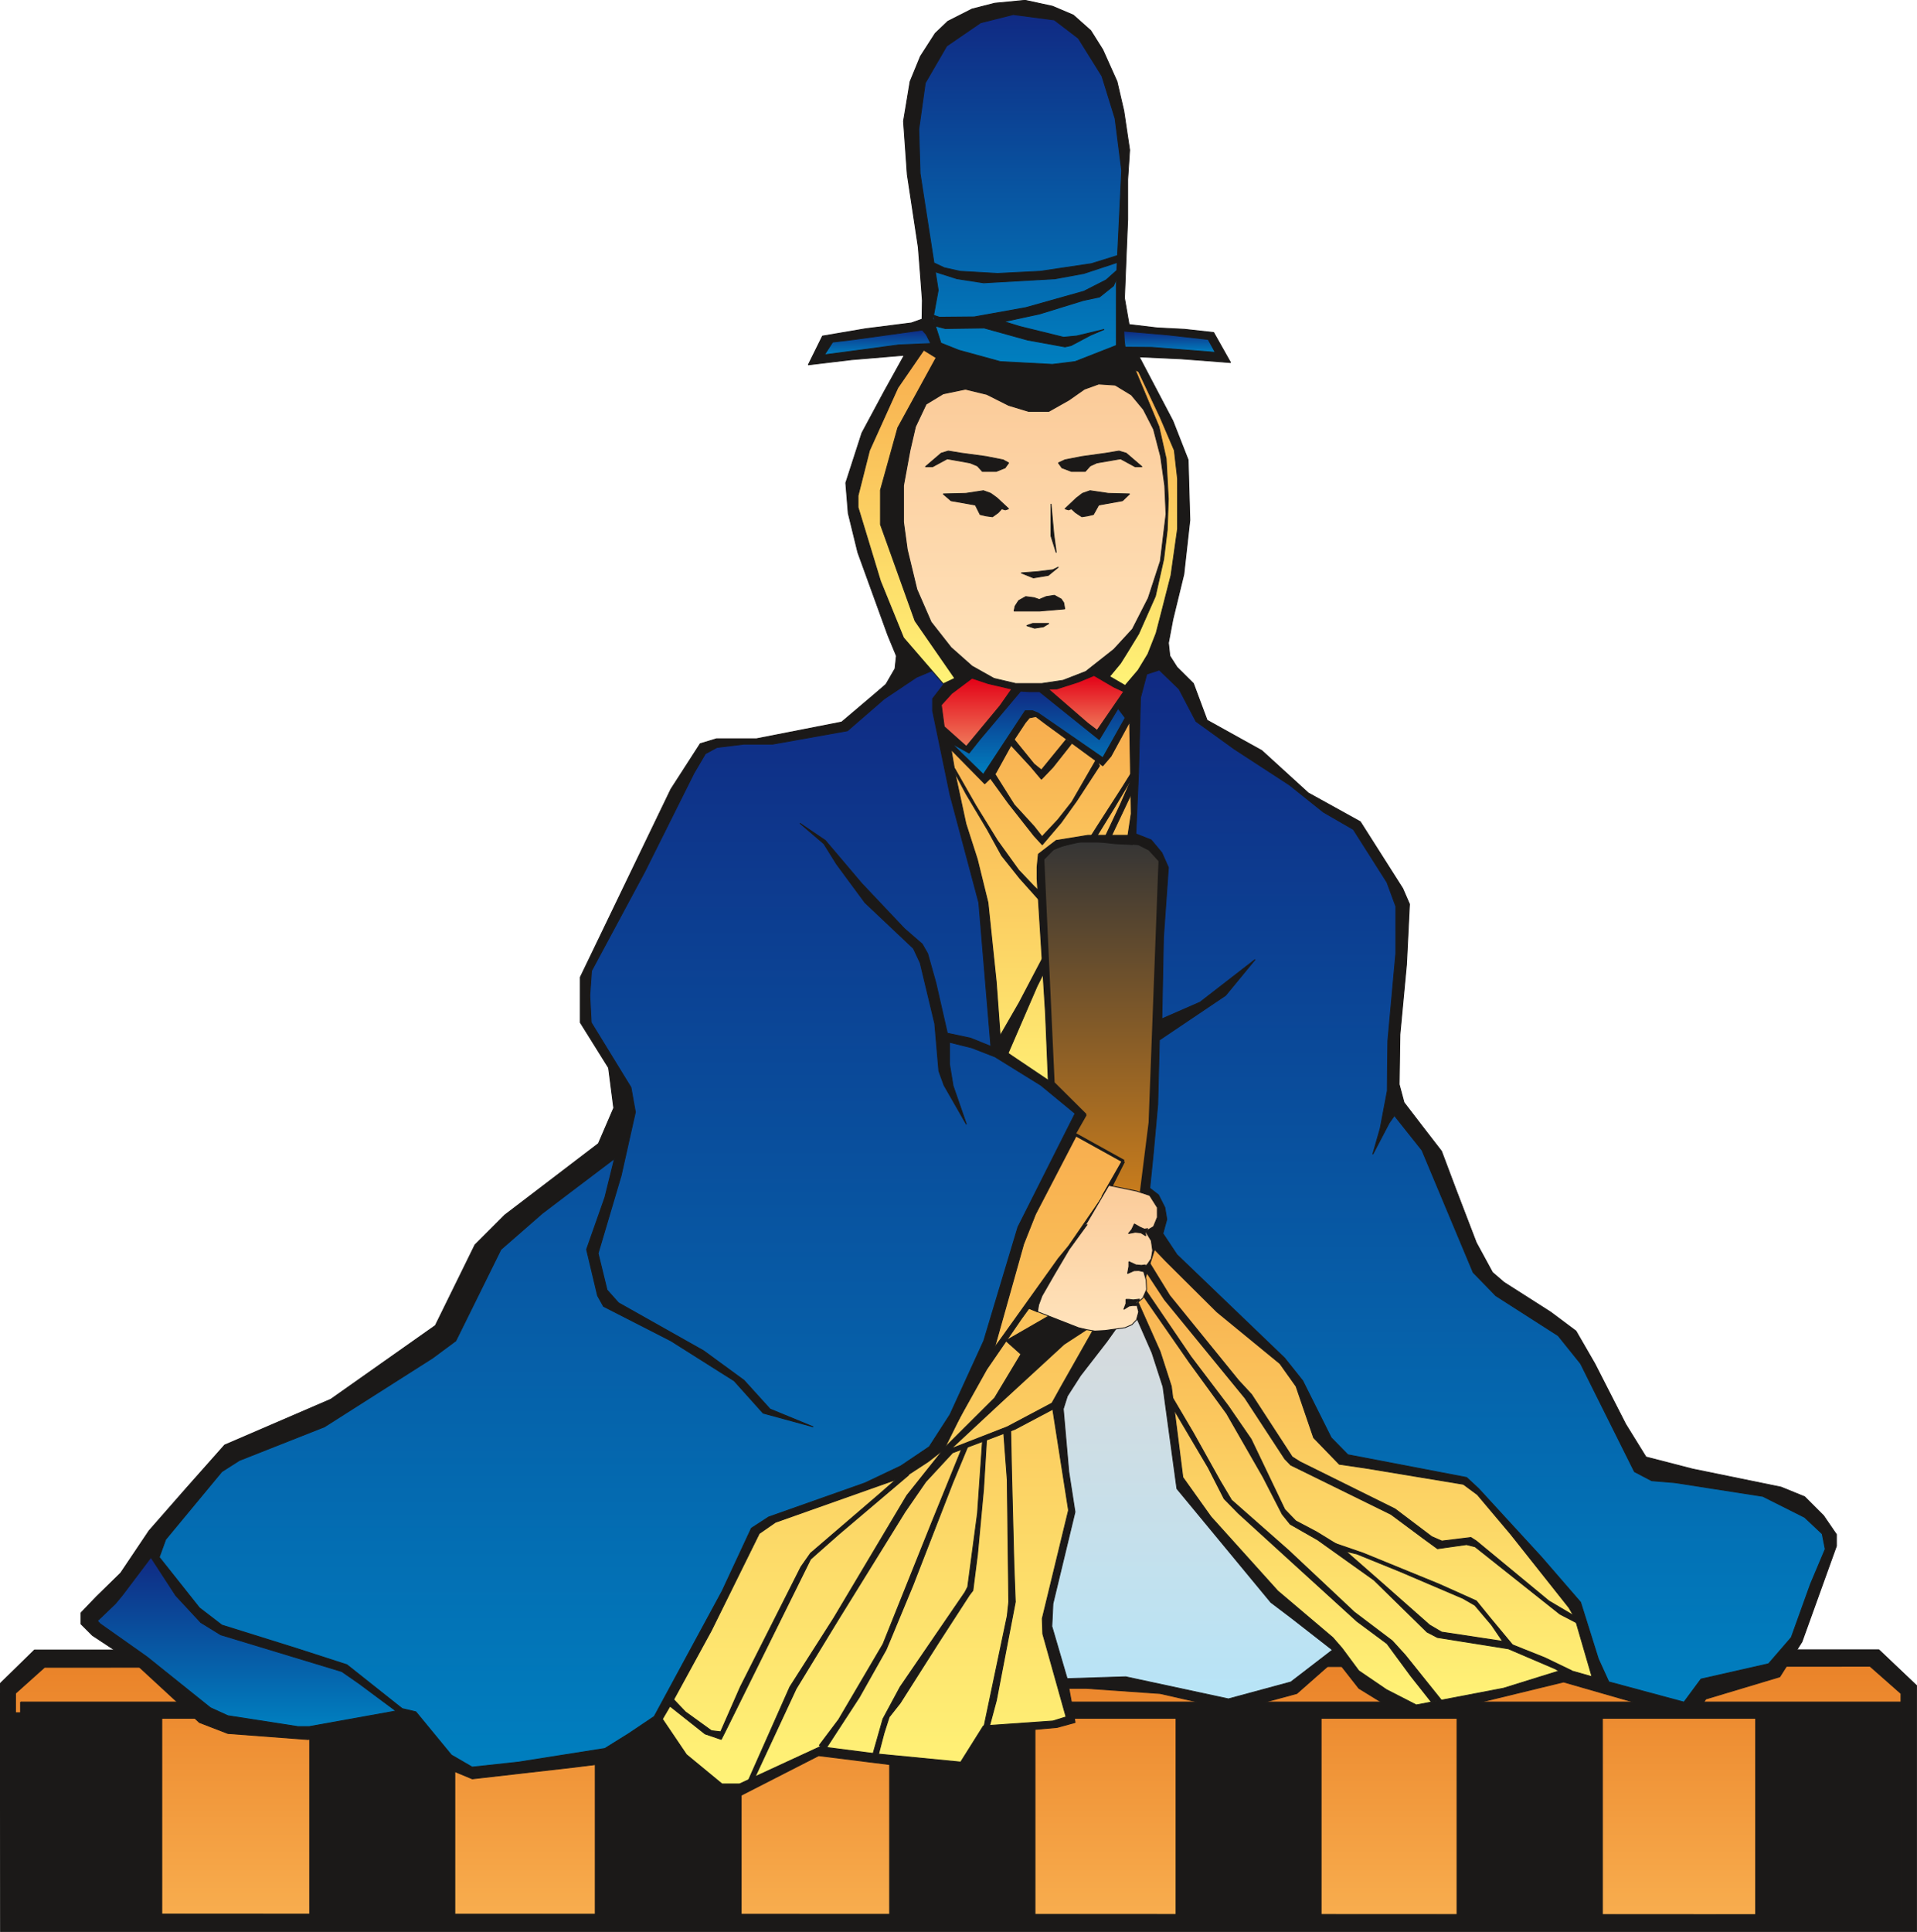
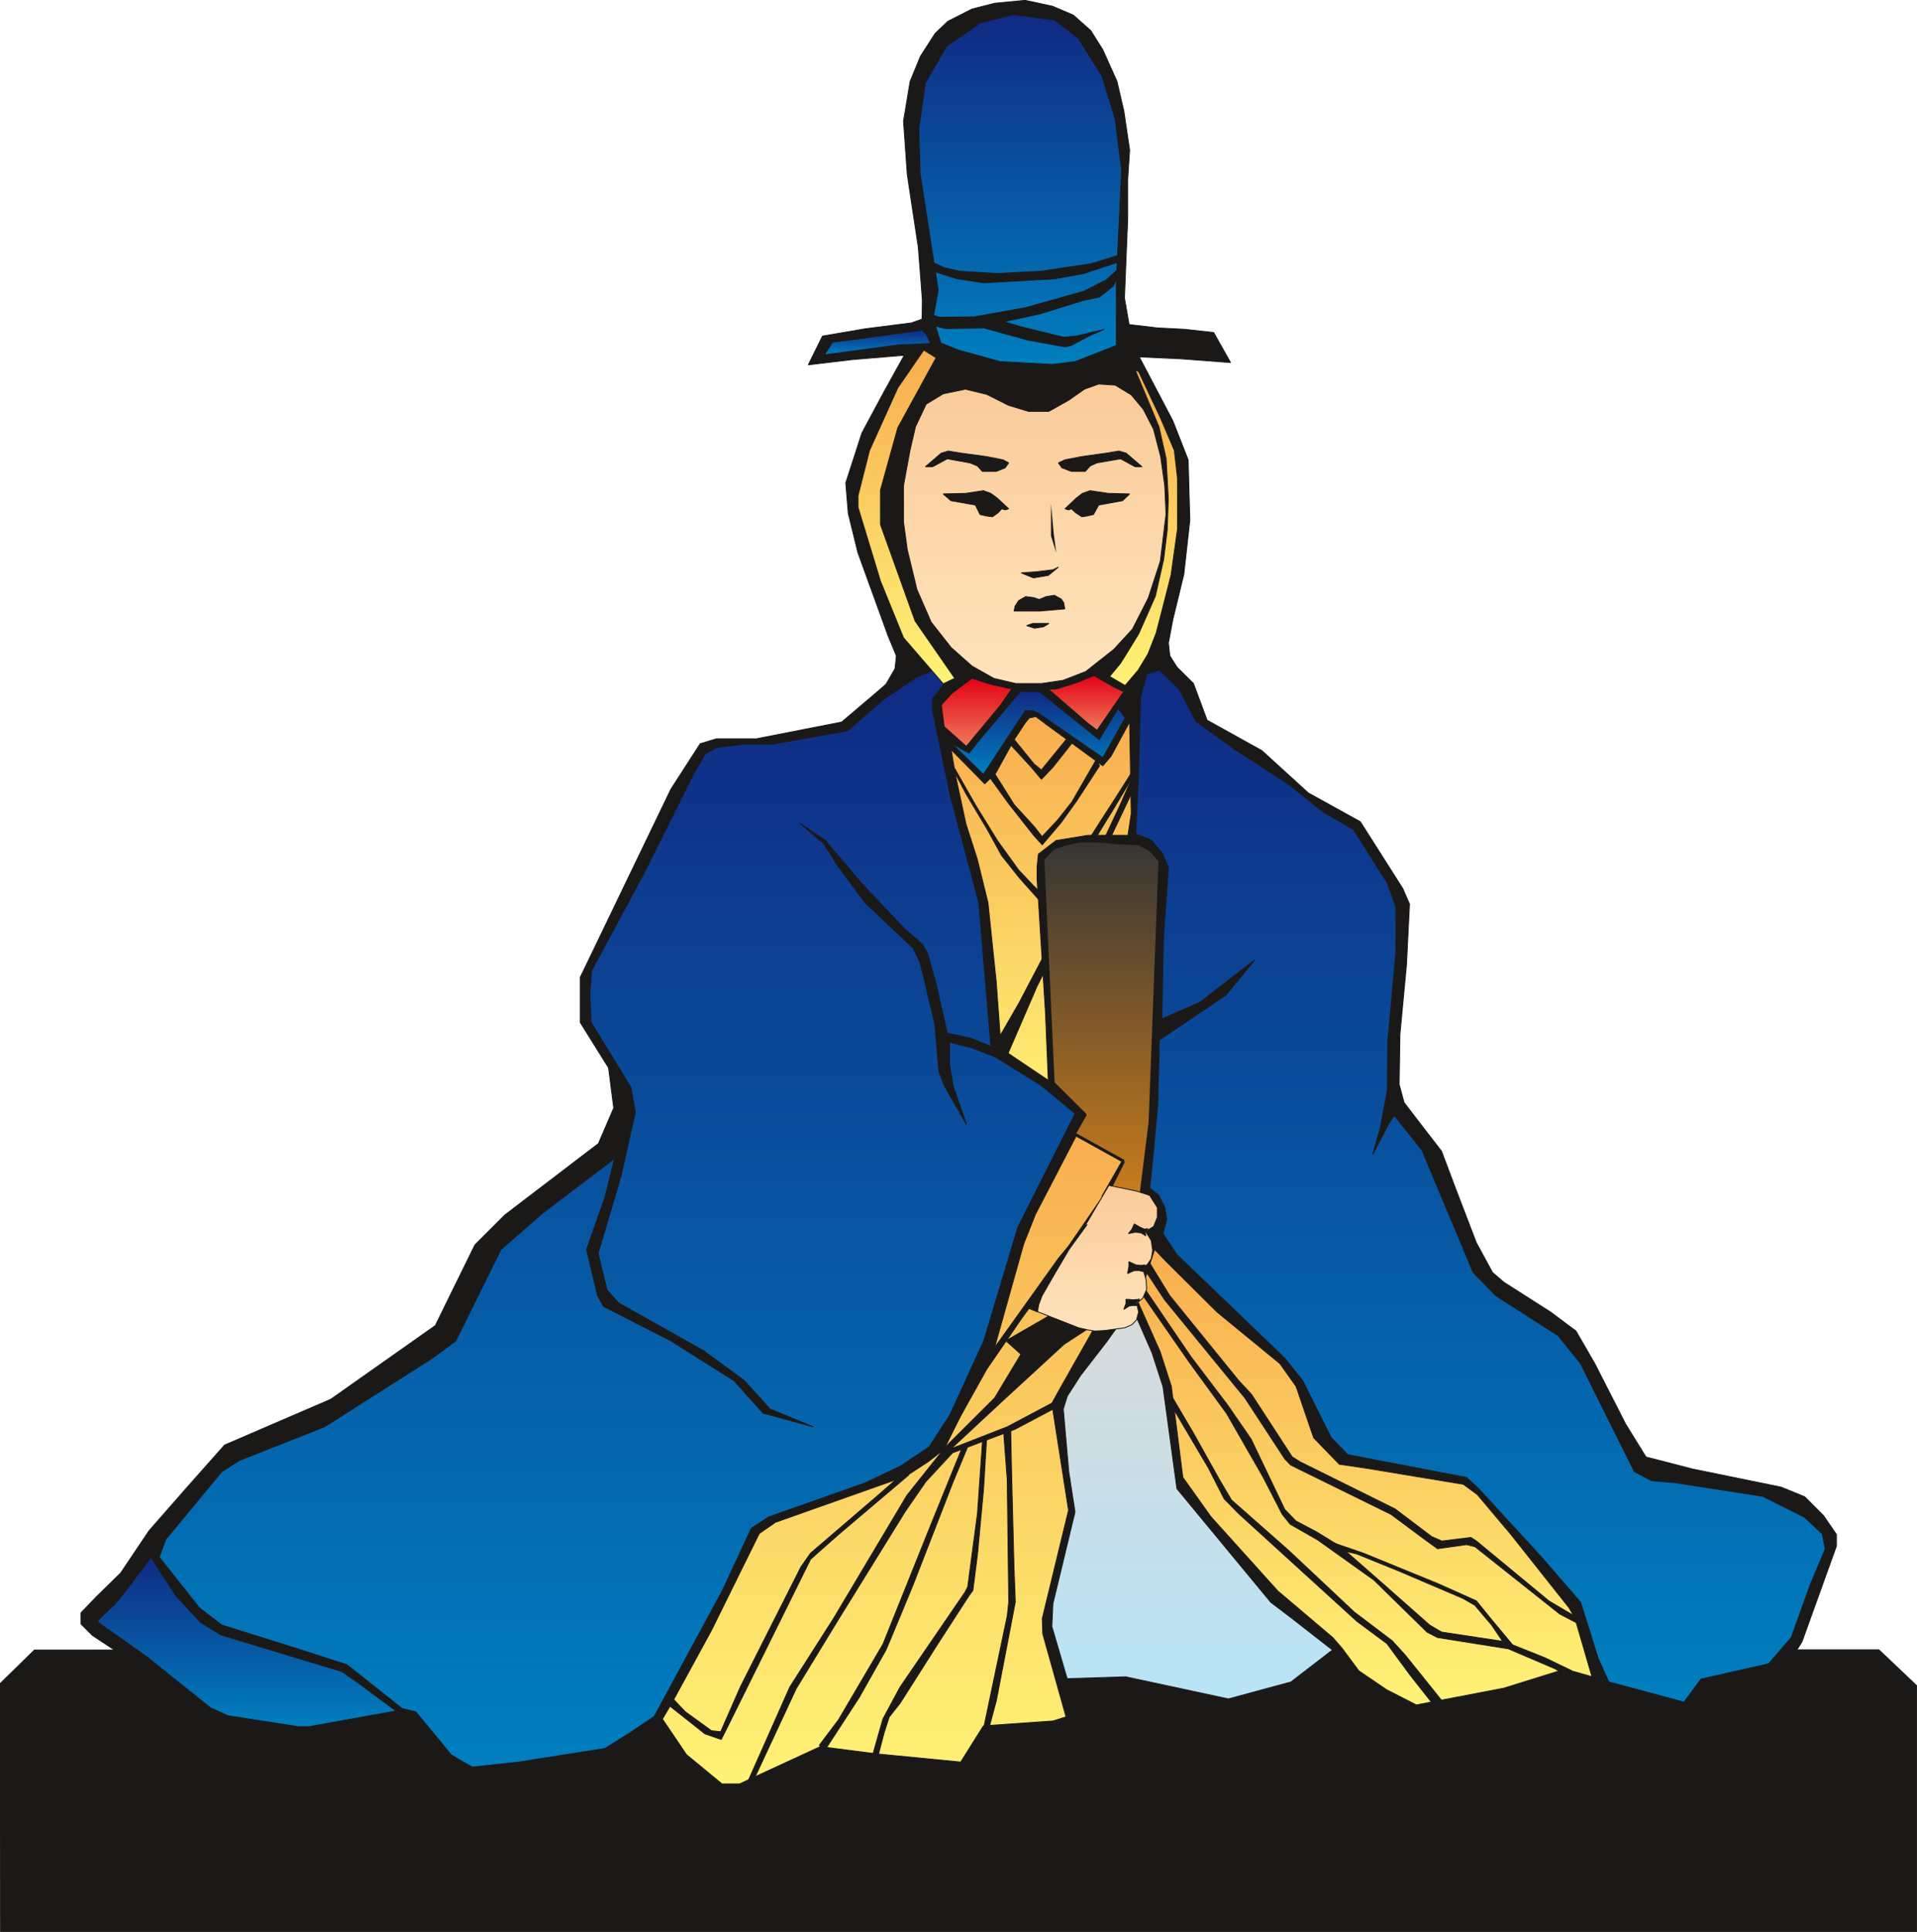
<svg xmlns="http://www.w3.org/2000/svg" version="1.2" width="672.567" height="179.3mm" viewBox="0 0 17795 17930" preserveAspectRatio="xMidYMid" fill-rule="evenodd" stroke-width="28.222" stroke-linejoin="round" xml:space="preserve">
  <defs class="ClipPathGroup">
    <clipPath id="a" clipPathUnits="userSpaceOnUse">
      <path d="M0 0h17795v17930H0z" />
    </clipPath>
  </defs>
  <g class="SlideGroup">
    <g class="Slide" clip-path="url(#a)">
      <g class="Page">
        <g class="com.sun.star.drawing.PolyPolygonShape">
          <path class="BoundingBox" fill="none" d="M-1 15307h17800v2626H-1z" />
          <defs>
            <linearGradient id="b" x1="8898" y1="17927" x2="8898" y2="15310" gradientUnits="userSpaceOnUse">
              <stop offset="0" style="stop-color:#1b1918" />
              <stop offset="1" style="stop-color:#1b1918" />
            </linearGradient>
          </defs>
          <path style="fill:url(#b)" d="m3 15623 317-310 17121-2 353 335v2282H5l-2-2305Z" />
          <path fill="none" stroke="#1B1918" stroke-width="8" stroke-linejoin="bevel" d="m3 15623 317-310 17121-2 353 335v2282H5l-2-2305Z" />
        </g>
        <g class="com.sun.star.drawing.PolyPolygonShape">
          <path class="BoundingBox" fill="none" d="M138 15460h17513v2314H138z" />
          <defs>
            <linearGradient id="c" x1="8894" y1="17768" x2="8894" y2="15463" gradientUnits="userSpaceOnUse">
              <stop offset="0" style="stop-color:#f8ad4e" />
              <stop offset="1" style="stop-color:#ea8329" />
            </linearGradient>
          </defs>
-           <path style="fill:url(#c)" d="m144 15715 269-241 16946-10 287 253v2052l-17504-5 2-2049Z" />
          <path fill="none" stroke="#1B1918" stroke-width="8" stroke-linejoin="bevel" d="m144 15715 269-241 16946-10 287 253v2052l-17504-5 2-2049Z" />
        </g>
        <g class="com.sun.star.drawing.PolyPolygonShape">
          <path class="BoundingBox" fill="none" d="M138 15891h1369v1925H138z" />
          <defs>
            <linearGradient id="d" x1="822" y1="17811" x2="822" y2="15895" gradientUnits="userSpaceOnUse">
              <stop offset="0" style="stop-color:#1b1918" />
              <stop offset="1" style="stop-color:#1b1918" />
            </linearGradient>
          </defs>
          <path style="fill:url(#d)" d="M142 15895h1360v1916H142v-1916Z" />
          <path fill="none" stroke="#1B1918" stroke-width="8" stroke-linejoin="bevel" d="M142 15895h1360v1916H142v-1916Z" />
        </g>
        <g class="com.sun.star.drawing.PolyPolygonShape">
          <path class="BoundingBox" fill="none" d="M16293 15891h1359v1925h-1359z" />
          <defs>
            <linearGradient id="e" x1="16972" y1="17811" x2="16972" y2="15895" gradientUnits="userSpaceOnUse">
              <stop offset="0" style="stop-color:#1b1918" />
              <stop offset="1" style="stop-color:#1b1918" />
            </linearGradient>
          </defs>
          <path style="fill:url(#e)" d="M16297 15895h1350v1916h-1350v-1916Z" />
          <path fill="none" stroke="#1B1918" stroke-width="8" stroke-linejoin="bevel" d="M16297 15895h1350v1916h-1350v-1916Z" />
        </g>
        <g class="com.sun.star.drawing.PolyPolygonShape">
          <path class="BoundingBox" fill="none" d="M13520 15891h1360v1925h-1360z" />
          <defs>
            <linearGradient id="f" x1="14200" y1="17811" x2="14200" y2="15895" gradientUnits="userSpaceOnUse">
              <stop offset="0" style="stop-color:#1b1918" />
              <stop offset="1" style="stop-color:#1b1918" />
            </linearGradient>
          </defs>
          <path style="fill:url(#f)" d="M13525 15895h1350v1916h-1350v-1916Z" />
          <path fill="none" stroke="#1B1918" stroke-width="8" stroke-linejoin="bevel" d="M13525 15895h1350v1916h-1350v-1916Z" />
        </g>
        <g class="com.sun.star.drawing.PolyPolygonShape">
          <path class="BoundingBox" fill="none" d="M10913 15891h1356v1925h-1356z" />
          <defs>
            <linearGradient id="g" x1="11590" y1="17811" x2="11590" y2="15895" gradientUnits="userSpaceOnUse">
              <stop offset="0" style="stop-color:#1b1918" />
              <stop offset="1" style="stop-color:#1b1918" />
            </linearGradient>
          </defs>
          <path style="fill:url(#g)" d="M10917 15895h1347v1916h-1347v-1916Z" />
          <path fill="none" stroke="#1B1918" stroke-width="8" stroke-linejoin="bevel" d="M10917 15895h1347v1916h-1347v-1916Z" />
        </g>
        <g class="com.sun.star.drawing.PolyPolygonShape">
          <path class="BoundingBox" fill="none" d="M8253 15891h1360v1925H8253z" />
          <defs>
            <linearGradient id="h" x1="8933" y1="17811" x2="8933" y2="15895" gradientUnits="userSpaceOnUse">
              <stop offset="0" style="stop-color:#1b1918" />
              <stop offset="1" style="stop-color:#1b1918" />
            </linearGradient>
          </defs>
          <path style="fill:url(#h)" d="M8258 15895h1350v1916H8258v-1916Z" />
          <path fill="none" stroke="#1B1918" stroke-width="8" stroke-linejoin="bevel" d="M8258 15895h1350v1916H8258v-1916Z" />
        </g>
        <g class="com.sun.star.drawing.PolyPolygonShape">
          <path class="BoundingBox" fill="none" d="M5521 15891h1364v1925H5521z" />
          <defs>
            <linearGradient id="i" x1="6202" y1="17811" x2="6202" y2="15895" gradientUnits="userSpaceOnUse">
              <stop offset="0" style="stop-color:#1b1918" />
              <stop offset="1" style="stop-color:#1b1918" />
            </linearGradient>
          </defs>
-           <path style="fill:url(#i)" d="M5525 15895h1355v1916H5525v-1916Z" />
          <path fill="none" stroke="#1B1918" stroke-width="8" stroke-linejoin="bevel" d="M5525 15895h1355v1916H5525v-1916Z" />
        </g>
        <g class="com.sun.star.drawing.PolyPolygonShape">
          <path class="BoundingBox" fill="none" d="M2871 15891h1356v1925H2871z" />
          <defs>
            <linearGradient id="j" x1="3548" y1="17811" x2="3548" y2="15895" gradientUnits="userSpaceOnUse">
              <stop offset="0" style="stop-color:#1b1918" />
              <stop offset="1" style="stop-color:#1b1918" />
            </linearGradient>
          </defs>
          <path style="fill:url(#j)" d="M2875 15895h1347v1916H2875v-1916Z" />
          <path fill="none" stroke="#1B1918" stroke-width="8" stroke-linejoin="bevel" d="M2875 15895h1347v1916H2875v-1916Z" />
        </g>
        <g class="com.sun.star.drawing.PolyPolygonShape">
          <path class="BoundingBox" fill="none" d="M187 15792h17465v160H187z" />
          <defs>
            <linearGradient id="k" x1="8919" y1="15946" x2="8919" y2="15795" gradientUnits="userSpaceOnUse">
              <stop offset="0" style="stop-color:#1b1918" />
              <stop offset="1" style="stop-color:#1b1918" />
            </linearGradient>
          </defs>
          <path style="fill:url(#k)" d="M191 15796h17456v151H191v-151Z" />
          <path fill="none" stroke="#1B1918" stroke-width="8" stroke-linejoin="bevel" d="M191 15796h17456v151H191v-151Z" />
        </g>
        <g class="com.sun.star.drawing.PolyPolygonShape">
-           <path class="BoundingBox" fill="none" d="M748-1h16304v16675H748z" />
          <defs>
            <linearGradient id="l" x1="8899" y1="16669" x2="8899" y2="3" gradientUnits="userSpaceOnUse">
              <stop offset="0" style="stop-color:#1b1918" />
              <stop offset="1" style="stop-color:#1b1918" />
            </linearGradient>
          </defs>
          <path style="fill:url(#l)" d="m752 14968 144-150 224-219 264-393 348-397 353-398 986-425 970-684 368-749 277-277 869-663 142-330-48-373-262-420v-421l841-1745 272-422 152-46h371l790-155 317-269 94-81 84-145 13-119-79-191-279-769-89-364-23-281 150-464 203-378 190-343-490 41-401 48 132-267 399-68 426-54 99-35 3-173-18-241-20-254-102-674-35-495 61-368 96-234 137-213 117-112 225-114 211-54 282-27 254 55 193 82 162 144 112 178 132 295 63 272 54 363-18 274v371l-15 356-15 373 43 246 261 31 254 13 270 30 157 279-460-35-388-18 312 594 142 362 16 559-56 503-102 419-41 218 13 120 66 104 153 152 127 341 508 282 431 393 483 267 394 620 63 145-28 561-61 650-7 462 45 168 168 219 180 233 132 351 191 498 150 276 107 92 434 277 234 175 175 303 287 562 188 304 434 112 821 168 218 89 175 175 120 175v107l-320 889-206 325-686 206-109 162h-99l-1113-320-1316 320h-160l-424-261-213-272-363 320-579 157-689-157-688-48h-160l58 317-167 46-630 56-211 373-524-61-849-106-734 375h-162l-417-315-213-266-368 266-366 46-955 109-262-109-373-368-892 112-742-56-264-102-581-536-412-272-106-106v-104Z" />
          <path fill="none" stroke="#1B1918" stroke-width="8" stroke-linejoin="bevel" d="m752 14968 144-150 224-219 264-393 348-397 353-398 986-425 970-684 368-749 277-277 869-663 142-330-48-373-262-420v-421l841-1745 272-422 152-46h371l790-155 317-269 94-81 84-145 13-119-79-191-279-769-89-364-23-281 150-464 203-378 190-343-490 41-401 48 132-267 399-68 426-54 99-35 3-173-18-241-20-254-102-674-35-495 61-368 96-234 137-213 117-112 225-114 211-54 282-27 254 55 193 82 162 144 112 178 132 295 63 272 54 363-18 274v371l-15 356-15 373 43 246 261 31 254 13 270 30 157 279-460-35-388-18 312 594 142 362 16 559-56 503-102 419-41 218 13 120 66 104 153 152 127 341 508 282 431 393 483 267 394 620 63 145-28 561-61 650-7 462 45 168 168 219 180 233 132 351 191 498 150 276 107 92 434 277 234 175 175 303 287 562 188 304 434 112 821 168 218 89 175 175 120 175v107l-320 889-206 325-686 206-109 162h-99l-1113-320-1316 320h-160l-424-261-213-272-363 320-579 157-689-157-688-48h-160l58 317-167 46-630 56-211 373-524-61-849-106-734 375h-162l-417-315-213-266-368 266-366 46-955 109-262-109-373-368-892 112-742-56-264-102-581-536-412-272-106-106v-104Z" />
        </g>
        <g class="com.sun.star.drawing.PolyPolygonShape">
          <path class="BoundingBox" fill="none" d="M1474 6194h8511v10211H1474z" />
          <defs>
            <linearGradient id="m" x1="5729" y1="16400" x2="5729" y2="6198" gradientUnits="userSpaceOnUse">
              <stop offset="0" style="stop-color:#007fbf" />
              <stop offset="1" style="stop-color:#102a83" />
            </linearGradient>
          </defs>
          <path style="fill:url(#m)" d="m6442 7175-458 917-493 918-16 229 13 251 369 602 41 229-132 589-214 722 83 340 106 119 790 445 375 274 242 267 401 165-465-127-269-300-587-371-626-320-55-99-102-429 170-483 89-360-419 317-251 191-384 335-419 848-216 160-1003 638-790 312-163 104-521 629-60 165 373 470 208 160 691 216 470 152 513 407 127 30 330 401 193 112 427-46 805-127 220-137 238-160 630-1163 272-584 160-104 894-316 333-158 264-178 193-299 313-684 317-1056 531-1054-318-262-426-264-216-84-206-51v203l33 201 124 358-208-363-48-132-38-440-135-563-63-135-450-425-264-358-117-188-223-191 236 160 338 399 396 419 165 143 51 89 76 270 107 469 216 46 188 76-112-1334-267-1001-162-780v-111l157-204-99-83-208 88-300 201-340 295-694 124h-267l-251 31-107 58-106 180Z" />
          <path fill="none" stroke="#1B1918" stroke-width="8" stroke-linejoin="bevel" d="m6442 7175-458 917-493 918-16 229 13 251 369 602 41 229-132 589-214 722 83 340 106 119 790 445 375 274 242 267 401 165-465-127-269-300-587-371-626-320-55-99-102-429 170-483 89-360-419 317-251 191-384 335-419 848-216 160-1003 638-790 312-163 104-521 629-60 165 373 470 208 160 691 216 470 152 513 407 127 30 330 401 193 112 427-46 805-127 220-137 238-160 630-1163 272-584 160-104 894-316 333-158 264-178 193-299 313-684 317-1056 531-1054-318-262-426-264-216-84-206-51v203l33 201 124 358-208-363-48-132-38-440-135-563-63-135-450-425-264-358-117-188-223-191 236 160 338 399 396 419 165 143 51 89 76 270 107 469 216 46 188 76-112-1334-267-1001-162-780v-111l157-204-99-83-208 88-300 201-340 295-694 124h-267l-251 31-107 58-106 180Z" />
        </g>
        <g class="com.sun.star.drawing.PolyPolygonShape">
          <path class="BoundingBox" fill="none" d="M900 14449h2781v1580H900z" />
          <defs>
            <linearGradient id="n" x1="2290" y1="16023" x2="2290" y2="14452" gradientUnits="userSpaceOnUse">
              <stop offset="0" style="stop-color:#007fbf" />
              <stop offset="1" style="stop-color:#102a83" />
            </linearGradient>
          </defs>
          <path style="fill:url(#n)" d="m904 15043 167-160 66-80 264-350 231 355 232 250 185 114 1124 341 160 111 343 255-806 145h-104l-651-101-162-74-590-473-432-305-27-28Z" />
          <path fill="none" stroke="#1B1918" stroke-width="8" stroke-linejoin="bevel" d="m904 15043 167-160 66-80 264-350 231 355 232 250 185 114 1124 341 160 111 343 255-806 145h-104l-651-101-162-74-590-473-432-305-27-28Z" />
        </g>
        <g class="com.sun.star.drawing.PolyPolygonShape">
          <path class="BoundingBox" fill="none" d="M8825 6646h1681v3769H8825z" />
          <defs>
            <linearGradient id="o" x1="9665" y1="10410" x2="9665" y2="6650" gradientUnits="userSpaceOnUse">
              <stop offset="0" style="stop-color:#fff377" />
              <stop offset="1" style="stop-color:#f8ad4e" />
            </linearGradient>
          </defs>
          <path style="fill:url(#o)" d="m9141 7274-312-317 43 251 94 437 106 330 99 402 77 737 38 521 45 122 456 307 305 231-23 64 81 51 231-587-17-589-28-539 101-720 64-424-15-851-173 318-76 89-531-389-90-68-61 12-38 46-99 150-175 317-102 99Z" />
          <path fill="none" stroke="#1B1918" stroke-width="8" stroke-linejoin="bevel" d="m9141 7274-312-317 43 251 94 437 106 330 99 402 77 737 38 521 45 122 456 307 305 231-23 64 81 51 231-587-17-589-28-539 101-720 64-424-15-851-173 318-76 89-531-389-90-68-61 12-38 46-99 150-175 317-102 99Z" />
        </g>
        <g class="com.sun.star.drawing.PolyPolygonShape">
          <path class="BoundingBox" fill="none" d="M9264 7220h1247v2580H9264z" />
          <defs>
            <linearGradient id="p" x1="9887" y1="9794" x2="9887" y2="7223" gradientUnits="userSpaceOnUse">
              <stop offset="0" style="stop-color:#1b1918" />
              <stop offset="1" style="stop-color:#1b1918" />
            </linearGradient>
          </defs>
          <path style="fill:url(#p)" d="m9349 9795 278-643 510-1014 364-770 5-144-106 243-201 427-168 356-331 600-239 455-193 335 50 117 31 38Z" />
          <path fill="none" stroke="#1B1918" stroke-width="8" stroke-linejoin="bevel" d="m9349 9795 278-643 510-1014 364-770 5-144-106 243-201 427-168 356-331 600-239 455-193 335 50 117 31 38Z" />
        </g>
        <g class="com.sun.star.drawing.PolyPolygonShape">
          <path class="BoundingBox" fill="none" d="M9381 6854h571v383h-571z" />
          <defs>
            <linearGradient id="q" x1="9666" y1="7232" x2="9666" y2="6858" gradientUnits="userSpaceOnUse">
              <stop offset="0" style="stop-color:#1b1918" />
              <stop offset="1" style="stop-color:#1b1918" />
            </linearGradient>
          </defs>
          <path style="fill:url(#q)" d="m9385 6916 182 197 100 119 107-112 173-219-51-36-229 281-69-56-188-232-25 58Z" />
          <path fill="none" stroke="#1B1918" stroke-width="8" stroke-linejoin="bevel" d="m9385 6916 182 197 100 119 107-112 173-219-51-36-229 281-69-56-188-232-25 58Z" />
        </g>
        <g class="com.sun.star.drawing.PolyPolygonShape">
          <path class="BoundingBox" fill="none" d="M9182 7045h1030v801H9182z" />
          <defs>
            <linearGradient id="r" x1="9697" y1="7839" x2="9697" y2="7048" gradientUnits="userSpaceOnUse">
              <stop offset="0" style="stop-color:#1b1918" />
              <stop offset="1" style="stop-color:#1b1918" />
            </linearGradient>
          </defs>
          <path style="fill:url(#r)" d="m9187 7214 175 242 237 301 76 83 175-206 144-201 213-326-30-58-227 394-130 165-140 149-5 10-76-97-184-201-185-294-43 39Z" />
          <path fill="none" stroke="#1B1918" stroke-width="8" stroke-linejoin="bevel" d="m9187 7214 175 242 237 301 76 83 175-206 144-201 213-326-30-58-227 394-130 165-140 149-5 10-76-97-184-201-185-294-43 39Z" />
        </g>
        <g class="com.sun.star.drawing.PolyPolygonShape">
          <path class="BoundingBox" fill="none" d="M8858 7128h1654v1310H8858z" />
          <defs>
            <linearGradient id="s" x1="9684" y1="8432" x2="9684" y2="7131" gradientUnits="userSpaceOnUse">
              <stop offset="0" style="stop-color:#1b1918" />
              <stop offset="1" style="stop-color:#1b1918" />
            </linearGradient>
          </defs>
          <path style="fill:url(#s)" d="m8872 7187 96 181 198 332 132 240 168 211 193 216 72 66 175-259 219-323 213-346 168-282v-56l-94 150-224 348-246 387-224 287-120-114-142-150-196-272-203-329-195-342 10 55Z" />
          <path fill="none" stroke="#1B1918" stroke-width="8" stroke-linejoin="bevel" d="m8872 7187 96 181 198 332 132 240 168 211 193 216 72 66 175-259 219-323 213-346 168-282v-56l-94 150-224 348-246 387-224 287-120-114-142-150-196-272-203-329-195-342 10 55Z" />
        </g>
        <g class="com.sun.star.drawing.PolyPolygonShape">
          <path class="BoundingBox" fill="none" d="M6145 10430h4498v6131H6145z" />
          <defs>
            <linearGradient id="t" x1="8393" y1="16556" x2="8393" y2="10434" gradientUnits="userSpaceOnUse">
              <stop offset="0" style="stop-color:#fff377" />
              <stop offset="1" style="stop-color:#f8ad4e" />
            </linearGradient>
          </defs>
          <path style="fill:url(#t)" d="m10046 10434-434 835-110 277-266 947-473 958-145 113-205 134-1215 430-150 104-445 901-368 674-86 147 223 330 330 272h163l749-346 523 67 781 76 211-336 645-45 122-38-216-770-5-142 244-1006-155-992 86-155 531-937 257-368-356-394-53-68 233-407-416-261Z" />
          <path fill="none" stroke="#1B1918" stroke-width="8" stroke-linejoin="bevel" d="m10046 10434-434 835-110 277-266 947-473 958-145 113-205 134-1215 430-150 104-445 901-368 674-86 147 223 330 330 272h163l749-346 523 67 781 76 211-336 645-45 122-38-216-770-5-142 244-1006-155-992 86-155 531-937 257-368-356-394-53-68 233-407-416-261Z" />
        </g>
        <g class="com.sun.star.drawing.PolyPolygonShape">
          <path class="BoundingBox" fill="none" d="M9760 12122h2614v3650H9760z" />
          <defs>
            <linearGradient id="u" x1="11066" y1="15766" x2="11066" y2="12125" gradientUnits="userSpaceOnUse">
              <stop offset="0" style="stop-color:#b7e4f7" />
              <stop offset="1" style="stop-color:#d9dadb" />
            </linearGradient>
          </defs>
          <path style="fill:url(#u)" d="m10506 12126-232 325-244 315-122 190-38 120 51 582 58 374-205 851-10 211 142 485 544-17 953 205 580-157 386-297-378-295-194-147-872-1055-129-946-102-315-188-429Z" />
          <path fill="none" stroke="#1B1918" stroke-width="8" stroke-linejoin="bevel" d="m10506 12126-232 325-244 315-122 190-38 120 51 582 58 374-205 851-10 211 142 485 544-17 953 205 580-157 386-297-378-295-194-147-872-1055-129-946-102-315-188-429Z" />
        </g>
        <g class="com.sun.star.drawing.PolyPolygonShape">
          <path class="BoundingBox" fill="none" d="M10557 11591h4226v4237h-4226z" />
          <defs>
            <linearGradient id="v" x1="12669" y1="15823" x2="12669" y2="11595" gradientUnits="userSpaceOnUse">
              <stop offset="0" style="stop-color:#fff377" />
              <stop offset="1" style="stop-color:#f8ad4e" />
            </linearGradient>
          </defs>
          <path style="fill:url(#v)" d="m10718 11595-157 482 208 467 104 322 107 845 261 366 620 688 511 433 86 99 155 209 257 175 277 142 810-155 572-178 249 71-158-543-55-97-544-686-307-364-130-96-907-150-245-36-238-246-163-477-150-211-584-479-475-472-104-109Z" />
          <path fill="none" stroke="#1B1918" stroke-width="8" stroke-linejoin="bevel" d="m10718 11595-157 482 208 467 104 322 107 845 261 366 620 688 511 433 86 99 155 209 257 175 277 142 810-155 572-178 249 71-158-543-55-97-544-686-307-364-130-96-907-150-245-36-238-246-163-477-150-211-584-479-475-472-104-109Z" />
        </g>
        <g class="com.sun.star.drawing.PolyPolygonShape">
          <path class="BoundingBox" fill="none" d="M6214 13684h2227v2465H6214z" />
          <defs>
            <linearGradient id="w" x1="7327" y1="16142" x2="7327" y2="13687" gradientUnits="userSpaceOnUse">
              <stop offset="0" style="stop-color:#1b1918" />
              <stop offset="1" style="stop-color:#1b1918" />
            </linearGradient>
          </defs>
          <path style="fill:url(#w)" d="m8436 13688-650 551-214 189-48 43-793 1601-36 71-150-51-327-259 33-63 111 117 242 175 86 10 183-417 562-1113 89-127 635-545 208-182h69Z" />
          <path fill="none" stroke="#1B1918" stroke-width="8" stroke-linejoin="bevel" d="m8436 13688-650 551-214 189-48 43-793 1601-36 71-150-51-327-259 33-63 111 117 242 175 86 10 183-417 562-1113 89-127 635-545 208-182h69Z" />
        </g>
        <g class="com.sun.star.drawing.PolyPolygonShape">
          <path class="BoundingBox" fill="none" d="M8825 11098h1458v2205H8825z" />
          <defs>
            <linearGradient id="x" x1="9553" y1="13298" x2="9553" y2="11102" gradientUnits="userSpaceOnUse">
              <stop offset="0" style="stop-color:#1b1918" />
              <stop offset="1" style="stop-color:#1b1918" />
            </linearGradient>
          </defs>
          <path style="fill:url(#x)" d="m8829 13298 330-590 323-470 412-567 384-526-40-43-318 462-95 115-538 752-116 157-200 408-142 302Z" />
          <path fill="none" stroke="#1B1918" stroke-width="8" stroke-linejoin="bevel" d="m8829 13298 330-590 323-470 412-567 384-526-40-43-318 462-95 115-538 752-116 157-200 408-142 302Z" />
        </g>
        <g class="com.sun.star.drawing.PolyPolygonShape">
          <path class="BoundingBox" fill="none" d="M6945 11929h3579v4595H6945z" />
          <defs>
            <linearGradient id="y" x1="8734" y1="16519" x2="8734" y2="11933" gradientUnits="userSpaceOnUse">
              <stop offset="0" style="stop-color:#1b1918" />
              <stop offset="1" style="stop-color:#1b1918" />
            </linearGradient>
          </defs>
          <path style="fill:url(#y)" d="m9337 12443 140 125-244 406-455 453-360 452-677 1136-409 641-383 863 60-28 381-818 394-646 616-995 193-280 249-269 581-219 355-188v-61l-428 227-521 203 462-430 586-539 210-137 206-191 219-101 7-114-632 193-550 317Z" />
          <path fill="none" stroke="#1B1918" stroke-width="8" stroke-linejoin="bevel" d="m9337 12443 140 125-244 406-455 453-360 452-677 1136-409 641-383 863 60-28 381-818 394-646 616-995 193-280 249-269 581-219 355-188v-61l-428 227-521 203 462-430 586-539 210-137 206-191 219-101 7-114-632 193-550 317Z" />
        </g>
        <g class="com.sun.star.drawing.PolyPolygonShape">
          <path class="BoundingBox" fill="none" d="M7601 13422h1387v2809H7601z" />
          <defs>
            <linearGradient id="z" x1="8294" y1="16226" x2="8294" y2="13426" gradientUnits="userSpaceOnUse">
              <stop offset="0" style="stop-color:#1b1918" />
              <stop offset="1" style="stop-color:#1b1918" />
            </linearGradient>
          </defs>
          <path style="fill:url(#z)" d="m7605 16198 180-239 412-701 453-1129 275-676 58-27-140 337-369 950-203 489-46 109-249 442-308 473-63-28Z" />
          <path fill="none" stroke="#1B1918" stroke-width="8" stroke-linejoin="bevel" d="m7605 16198 180-239 412-701 453-1129 275-676 58-27-140 337-369 950-203 489-46 109-249 442-308 473-63-28Z" />
        </g>
        <g class="com.sun.star.drawing.PolyPolygonShape">
          <path class="BoundingBox" fill="none" d="M8101 13354h1062v2931H8101z" />
          <defs>
            <linearGradient id="A" x1="8631" y1="16280" x2="8631" y2="13358" gradientUnits="userSpaceOnUse">
              <stop offset="0" style="stop-color:#1b1918" />
              <stop offset="1" style="stop-color:#1b1918" />
            </linearGradient>
          </defs>
          <path style="fill:url(#A)" d="m8105 16273 91-320 160-297 601-878 26-50 91-685 46-663 38-22-28 462-56 603-43 338-33 43-283 437-359 565-102 129-48 150-51 195-50-7Z" />
          <path fill="none" stroke="#1B1918" stroke-width="8" stroke-linejoin="bevel" d="m8105 16273 91-320 160-297 601-878 26-50 91-685 46-663 38-22-28 462-56 603-43 338-33 43-283 437-359 565-102 129-48 150-51 195-50-7Z" />
        </g>
        <g class="com.sun.star.drawing.PolyPolygonShape">
          <path class="BoundingBox" fill="none" d="M9125 13275h305v2779h-305z" />
          <defs>
            <linearGradient id="B" x1="9277" y1="16049" x2="9277" y2="13279" gradientUnits="userSpaceOnUse">
              <stop offset="0" style="stop-color:#1b1918" />
              <stop offset="1" style="stop-color:#1b1918" />
            </linearGradient>
          </defs>
          <path style="fill:url(#B)" d="m9317 13294 33 439 14 1134-14 130-221 1052 55-25 65-242 176-915-13-343-22-867-8-378-65 15Z" />
          <path fill="none" stroke="#1B1918" stroke-width="8" stroke-linejoin="bevel" d="m9317 13294 33 439 14 1134-14 130-221 1052 55-25 65-242 176-915-13-343-22-867-8-378-65 15Z" />
        </g>
        <g class="com.sun.star.drawing.PolyPolygonShape">
          <path class="BoundingBox" fill="none" d="M10882 12970h2504v2827h-2504z" />
          <defs>
            <linearGradient id="C" x1="12133" y1="15792" x2="12133" y2="12974" gradientUnits="userSpaceOnUse">
              <stop offset="0" style="stop-color:#1b1918" />
              <stop offset="1" style="stop-color:#1b1918" />
            </linearGradient>
          </defs>
          <path style="fill:url(#C)" d="m10898 13083 318 538 147 288 132 135 1101 1003 279 207 221 300 188 238 97-12-336-419-121-133-353-267-609-572-530-467-107-180-249-446-190-322 12 109Z" />
          <path fill="none" stroke="#1B1918" stroke-width="8" stroke-linejoin="bevel" d="m10898 13083 318 538 147 288 132 135 1101 1003 279 207 221 300 188 238 97-12-336-419-121-133-353-267-609-572-530-467-107-180-249-446-190-322 12 109Z" />
        </g>
        <g class="com.sun.star.drawing.PolyPolygonShape">
          <path class="BoundingBox" fill="none" d="M10578 11929h4016v3592h-4016z" />
          <defs>
            <linearGradient id="D" x1="12585" y1="15515" x2="12585" y2="11933" gradientUnits="userSpaceOnUse">
              <stop offset="0" style="stop-color:#1b1918" />
              <stop offset="1" style="stop-color:#1b1918" />
            </linearGradient>
          </defs>
          <path style="fill:url(#D)" d="m10582 11983 459 661 346 475 338 589 178 346 74 92 254 145 523 373 493 483 96 50 659 105 437 187 41 26 109-10-249-120-376-150-582-88-112-66-429-379-397-348-223-137-193-102-102-106-312-652-215-312-345-455-447-657-25 50Z" />
          <path fill="none" stroke="#1B1918" stroke-width="8" stroke-linejoin="bevel" d="m10582 11983 459 661 346 475 338 589 178 346 74 92 254 145 523 373 493 483 96 50 659 105 437 187 41 26 109-10-249-120-376-150-582-88-112-66-429-379-397-348-223-137-193-102-102-106-312-652-215-312-345-455-447-657-25 50Z" />
        </g>
        <g class="com.sun.star.drawing.PolyPolygonShape">
          <path class="BoundingBox" fill="none" d="M12355 14309h1710v985h-1710z" />
          <defs>
            <linearGradient id="E" x1="13210" y1="15289" x2="13210" y2="14313" gradientUnits="userSpaceOnUse">
              <stop offset="0" style="stop-color:#1b1918" />
              <stop offset="1" style="stop-color:#1b1918" />
            </linearGradient>
          </defs>
          <path style="fill:url(#E)" d="m12360 14313 294 101 702 287 348 156 130 160 226 272-97-36-117-172-155-183-111-64-585-250-399-162-109-26-127-83Z" />
          <path fill="none" stroke="#1B1918" stroke-width="8" stroke-linejoin="bevel" d="m12360 14313 294 101 702 287 348 156 130 160 226 272-97-36-117-172-155-183-111-64-585-250-399-162-109-26-127-83Z" />
        </g>
        <g class="com.sun.star.drawing.PolyPolygonShape">
          <path class="BoundingBox" fill="none" d="M10639 11702h4021v3374h-4021z" />
          <defs>
            <linearGradient id="F" x1="12649" y1="15071" x2="12649" y2="11707" gradientUnits="userSpaceOnUse">
              <stop offset="0" style="stop-color:#1b1918" />
              <stop offset="1" style="stop-color:#1b1918" />
            </linearGradient>
          </defs>
          <path style="fill:url(#F)" d="m10643 11808 167 254 747 913 369 564 56 58 930 457 307 228 125 91 269-38 80 20 787 625 175 91-40-73-237-140-673-556-51-33-270 33-94-41-340-257-882-437-73-46-377-579-122-132-638-786-195-317-20 101Z" />
          <path fill="none" stroke="#1B1918" stroke-width="8" stroke-linejoin="bevel" d="m10643 11808 167 254 747 913 369 564 56 58 930 457 307 228 125 91 269-38 80 20 787 625 175 91-40-73-237-140-673-556-51-33-270 33-94-41-340-257-882-437-73-46-377-579-122-132-638-786-195-317-20 101Z" />
        </g>
        <g class="com.sun.star.drawing.PolyPolygonShape">
          <path class="BoundingBox" fill="none" d="M7960 3245h908v3106h-908z" />
          <defs>
            <linearGradient id="G" x1="8414" y1="6345" x2="8414" y2="3248" gradientUnits="userSpaceOnUse">
              <stop offset="0" style="stop-color:#fff377" />
              <stop offset="1" style="stop-color:#f8ad4e" />
            </linearGradient>
          </defs>
          <path style="fill:url(#G)" d="m8575 3249-241 350-263 582-106 419v109l208 684 214 526 369 427 107-51-369-533-321-895v-318l161-579 356-650-115-71Z" />
          <path fill="none" stroke="#1B1918" stroke-width="8" stroke-linejoin="bevel" d="m8575 3249-241 350-263 582-106 419v109l208 684 214 526 369 427 107-51-369-533-321-895v-318l161-579 356-650-115-71Z" />
        </g>
        <g class="com.sun.star.drawing.PolyPolygonShape">
          <path class="BoundingBox" fill="none" d="M8383 3560h2446v2789H8383z" />
          <defs>
            <linearGradient id="H" x1="9605" y1="6344" x2="9605" y2="3564" gradientUnits="userSpaceOnUse">
              <stop offset="0" style="stop-color:#ffe3bc" />
              <stop offset="1" style="stop-color:#fbcb99" />
            </linearGradient>
          </defs>
          <path style="fill:url(#H)" d="m8755 3655-158 96-99 209-51 221-60 326v338l35 256 89 369 132 303 185 236 195 173 203 114 203 48h239l200-30 211-82 260-205 173-188 147-288 112-343 53-437-12-264-38-270-66-254-94-183-112-135-150-91-153-10-133 48-144 101-186 105h-188l-185-56-203-102-199-48-206 43Z" />
          <path fill="none" stroke="#1B1918" stroke-width="8" stroke-linejoin="bevel" d="m8755 3655-158 96-99 209-51 221-60 326v338l35 256 89 369 132 303 185 236 195 173 203 114 203 48h239l200-30 211-82 260-205 173-188 147-288 112-343 53-437-12-264-38-270-66-254-94-183-112-135-150-91-153-10-133 48-144 101-186 105h-188l-185-56-203-102-199-48-206 43Z" />
        </g>
        <g class="com.sun.star.drawing.PolyPolygonShape">
          <path class="BoundingBox" fill="none" d="M10296 3428h640v2939h-640z" />
          <defs>
            <linearGradient id="I" x1="10615" y1="6362" x2="10615" y2="3432" gradientUnits="userSpaceOnUse">
              <stop offset="0" style="stop-color:#fff377" />
              <stop offset="1" style="stop-color:#f8ad4e" />
            </linearGradient>
          </defs>
          <path style="fill:url(#I)" d="m10537 3432 221 528 67 298 20 373-10 287-33 272-77 343-155 349-107 175-62 99-101 122 144 84 121-142 91-150 76-193 50-193 88-344 61-432v-465l-30-264-131-306-200-424-33-17Z" />
          <path fill="none" stroke="#1B1918" stroke-width="8" stroke-linejoin="bevel" d="m10537 3432 221 528 67 298 20 373-10 287-33 272-77 343-155 349-107 175-62 99-101 122 144 84 121-142 91-150 76-193 50-193 88-344 61-432v-465l-30-264-131-306-200-424-33-17Z" />
        </g>
        <g class="com.sun.star.drawing.PolyPolygonShape">
          <path class="BoundingBox" fill="none" d="M8586 4181h782v199h-782z" />
          <defs>
            <linearGradient id="J" x1="8976" y1="4374" x2="8976" y2="4185" gradientUnits="userSpaceOnUse">
              <stop offset="0" style="stop-color:#1b1918" />
              <stop offset="1" style="stop-color:#1b1918" />
            </linearGradient>
          </defs>
          <path style="fill:url(#J)" d="m9312 4268-158-31-229-31-122-20-66 20-147 126h66l137-74 212 38 68 28 46 51h129l82-33 33-46-51-28Z" />
          <path fill="none" stroke="#1B1918" stroke-width="8" stroke-linejoin="bevel" d="m9312 4268-158-31-229-31-122-20-66 20-147 126h66l137-74 212 38 68 28 46 51h129l82-33 33-46-51-28Z" />
        </g>
        <g class="com.sun.star.drawing.PolyPolygonShape">
          <path class="BoundingBox" fill="none" d="M9821 4181h785v199h-785z" />
          <defs>
            <linearGradient id="K" x1="10213" y1="4374" x2="10213" y2="4185" gradientUnits="userSpaceOnUse">
              <stop offset="0" style="stop-color:#1b1918" />
              <stop offset="1" style="stop-color:#1b1918" />
            </linearGradient>
          </defs>
          <path style="fill:url(#K)" d="m9885 4268 159-31 223-31 120-20 67 20 147 126h-63l-136-74-221 38-61 28-46 51h-128l-88-33-33-46 60-28Z" />
          <path fill="none" stroke="#1B1918" stroke-width="8" stroke-linejoin="bevel" d="m9885 4268 159-31 223-31 120-20 67 20 147 126h-63l-136-74-221 38-61 28-46 51h-128l-88-33-33-46 60-28Z" />
        </g>
        <g class="com.sun.star.drawing.PolyPolygonShape">
          <path class="BoundingBox" fill="none" d="M9751 4672h59v462h-59z" />
          <defs>
            <linearGradient id="L" x1="9780" y1="5128" x2="9780" y2="4675" gradientUnits="userSpaceOnUse">
              <stop offset="0" style="stop-color:#1b1918" />
              <stop offset="1" style="stop-color:#1b1918" />
            </linearGradient>
          </defs>
          <path style="fill:url(#L)" d="M9756 4676v298l49 155-23-173-26-280Z" />
-           <path fill="none" stroke="#1B1918" stroke-width="8" stroke-linejoin="bevel" d="M9756 4676v298l49 155-23-173-26-280Z" />
        </g>
        <g class="com.sun.star.drawing.PolyPolygonShape">
          <path class="BoundingBox" fill="none" d="M9474 5259h356v109h-356z" />
          <defs>
            <linearGradient id="M" x1="9652" y1="5363" x2="9652" y2="5263" gradientUnits="userSpaceOnUse">
              <stop offset="0" style="stop-color:#1b1918" />
              <stop offset="1" style="stop-color:#1b1918" />
            </linearGradient>
          </defs>
          <path style="fill:url(#M)" d="m9774 5288-146 18-149 11 114 46 138-23 94-77-51 25Z" />
          <path fill="none" stroke="#1B1918" stroke-width="8" stroke-linejoin="bevel" d="m9774 5288-146 18-149 11 114 46 138-23 94-77-51 25Z" />
        </g>
        <g class="com.sun.star.drawing.PolyPolygonShape">
          <path class="BoundingBox" fill="none" d="M9409 5521h480v155h-480z" />
          <defs>
            <linearGradient id="N" x1="9648" y1="5671" x2="9648" y2="5525" gradientUnits="userSpaceOnUse">
              <stop offset="0" style="stop-color:#1b1918" />
              <stop offset="1" style="stop-color:#1b1918" />
            </linearGradient>
          </defs>
          <path style="fill:url(#N)" d="m9884 5651-10-57-23-34-63-35-77 12-64 27-48-17-77-10-66 37-33 51-10 46h237l234-20Z" />
          <path fill="none" stroke="#1B1918" stroke-width="8" stroke-linejoin="bevel" d="m9884 5651-10-57-23-34-63-35-77 12-64 27-48-17-77-10-66 37-33 51-10 46h237l234-20Z" />
        </g>
        <g class="com.sun.star.drawing.PolyPolygonShape">
          <path class="BoundingBox" fill="none" d="M9526 5782h216v53h-216z" />
          <defs>
            <linearGradient id="O" x1="9633" y1="5830" x2="9633" y2="5786" gradientUnits="userSpaceOnUse">
              <stop offset="0" style="stop-color:#1b1918" />
              <stop offset="1" style="stop-color:#1b1918" />
            </linearGradient>
          </defs>
          <path style="fill:url(#O)" d="M9586 5786h151l-51 31-82 13-74-24 56-20Z" />
          <path fill="none" stroke="#1B1918" stroke-width="8" stroke-linejoin="bevel" d="M9586 5786h151l-51 31-82 13-74-24 56-20Z" />
        </g>
        <g class="com.sun.star.drawing.PolyPolygonShape">
          <path class="BoundingBox" fill="none" d="M9882 4550h609v252h-609z" />
          <defs>
            <linearGradient id="P" x1="10186" y1="4796" x2="10186" y2="4554" gradientUnits="userSpaceOnUse">
              <stop offset="0" style="stop-color:#1b1918" />
              <stop offset="1" style="stop-color:#1b1918" />
            </linearGradient>
          </defs>
          <path style="fill:url(#P)" d="m9886 4722 106-100 56-43 71-25 169 25 198 5-66 63-221 40-49 88-56 13-51 8-58-38-39-36-27 10-33-10Z" />
          <path fill="none" stroke="#1B1918" stroke-width="8" stroke-linejoin="bevel" d="m9886 4722 106-100 56-43 71-25 169 25 198 5-66 63-221 40-49 88-56 13-51 8-58-38-39-36-27 10-33-10Z" />
        </g>
        <g class="com.sun.star.drawing.PolyPolygonShape">
          <path class="BoundingBox" fill="none" d="M8751 4550h617v252h-617z" />
          <defs>
            <linearGradient id="Q" x1="9059" y1="4796" x2="9059" y2="4554" gradientUnits="userSpaceOnUse">
              <stop offset="0" style="stop-color:#1b1918" />
              <stop offset="1" style="stop-color:#1b1918" />
            </linearGradient>
          </defs>
          <path style="fill:url(#Q)" d="m9363 4722-107-100-59-43-68-25-164 25-210 5 73 63 226 40 44 88 56 13 59 8 53-38 33-36 33 10 31-10Z" />
          <path fill="none" stroke="#1B1918" stroke-width="8" stroke-linejoin="bevel" d="m9363 4722-107-100-59-43-68-25-164 25-210 5 73 63 226 40 44 88 56 13 59 8 53-38 33-36 33 10 31-10Z" />
        </g>
        <g class="com.sun.star.drawing.PolyPolygonShape">
          <path class="BoundingBox" fill="none" d="M9727 6264h709v519h-709z" />
          <defs>
            <linearGradient id="R" x1="10081" y1="6777" x2="10081" y2="6268" gradientUnits="userSpaceOnUse">
              <stop offset="0" style="stop-color:#ef795a" />
              <stop offset="1" style="stop-color:#e30016" />
            </linearGradient>
          </defs>
          <path style="fill:url(#R)" d="m9731 6395 364 315 89 68 247-359-94-44-181-106-145 60-199 64-81 2Z" />
          <path fill="none" stroke="#1B1918" stroke-width="8" stroke-linejoin="bevel" d="m9731 6395 364 315 89 68 247-359-94-44-181-106-145 60-199 64-81 2Z" />
        </g>
        <g class="com.sun.star.drawing.PolyPolygonShape">
          <path class="BoundingBox" fill="none" d="M8734 6290h663v642h-663z" />
          <defs>
            <linearGradient id="S" x1="9065" y1="6926" x2="9065" y2="6293" gradientUnits="userSpaceOnUse">
              <stop offset="0" style="stop-color:#ef795a" />
              <stop offset="1" style="stop-color:#e30016" />
            </linearGradient>
          </defs>
          <path style="fill:url(#S)" d="m9023 6294-189 142-96 106 27 202 205 183 313-377 109-155-219-51-150-50Z" />
          <path fill="none" stroke="#1B1918" stroke-width="8" stroke-linejoin="bevel" d="m9023 6294-189 142-96 106 27 202 205 183 313-377 109-155-219-51-150-50Z" />
        </g>
        <g class="com.sun.star.drawing.PolyPolygonShape">
          <path class="BoundingBox" fill="none" d="M8830 6410h1620v782H8830z" />
          <defs>
            <linearGradient id="T" x1="9639" y1="7186" x2="9639" y2="6413" gradientUnits="userSpaceOnUse">
              <stop offset="0" style="stop-color:#007fbf" />
              <stop offset="1" style="stop-color:#102a83" />
            </linearGradient>
          </defs>
          <path style="fill:url(#T)" d="m9474 6414-379 450-99 125-162-89 294 287 389-591h68l51 21 601 415 208-370-66-88-175 290-554-445h-95l-81-5Z" />
          <path fill="none" stroke="#1B1918" stroke-width="8" stroke-linejoin="bevel" d="m9474 6414-379 450-99 125-162-89 294 287 389-591h68l51 21 601 415 208-370-66-88-175 290-554-445h-95l-81-5Z" />
        </g>
        <g class="com.sun.star.drawing.PolyPolygonShape">
          <path class="BoundingBox" fill="none" d="M9666 7791h1117v4046H9666z" />
          <defs>
            <linearGradient id="U" x1="10224" y1="11821" x2="10224" y2="7804" gradientUnits="userSpaceOnUse">
              <stop offset="0" style="stop-color:#e98c17" />
              <stop offset="1" style="stop-color:#353535" />
            </linearGradient>
          </defs>
          <path style="fill:url(#U)" d="m10430 10777-458-254 101-177-297-295-96-2079 101-104 201-63h326l262 25 101 51 97 106-92 2432-127 1010-150 393-445-99 476-946Z" />
          <path fill="none" stroke="#1B1918" stroke-width="28" stroke-linejoin="bevel" d="m10430 10777-458-254 101-177-297-295-96-2079 101-104 201-63h326l262 25 101 51 97 106-92 2432-127 1010-150 393-445-99 476-946Z" />
        </g>
        <g class="com.sun.star.drawing.PolyPolygonShape">
          <path class="BoundingBox" fill="none" d="M10540 6214h6408v9588h-6408z" />
          <defs>
            <linearGradient id="V" x1="13743" y1="15796" x2="13743" y2="6217" gradientUnits="userSpaceOnUse">
              <stop offset="0" style="stop-color:#007fbf" />
              <stop offset="1" style="stop-color:#102a83" />
            </linearGradient>
          </defs>
          <path style="fill:url(#V)" d="m10762 6218-117 38-58 218-18 688-25 577 142 56 99 119 61 137-46 651-15 754 355-155 511-396-274 333-615 414-15 596-41 453-33 326 81 63 59 117 18 109-36 132 130 196 1000 960 168 211 264 528 155 158 1102 211 112 104 583 635 363 419 165 526 97 213 698 188 158-214 627-142 211-244 178-495 137-325-28-142-163-153-388-195-816-127-216-18-160-84-500-1003-208-259-579-371-210-216-475-1134-256-322-48 68-153 292 69-241 66-348 2-236 3-229 74-813v-434l-82-223-312-491-277-160-318-254-510-332-356-257-157-300-183-177Z" />
          <path fill="none" stroke="#1B1918" stroke-width="8" stroke-linejoin="bevel" d="m10762 6218-117 38-58 218-18 688-25 577 142 56 99 119 61 137-46 651-15 754 355-155 511-396-274 333-615 414-15 596-41 453-33 326 81 63 59 117 18 109-36 132 130 196 1000 960 168 211 264 528 155 158 1102 211 112 104 583 635 363 419 165 526 97 213 698 188 158-214 627-142 211-244 178-495 137-325-28-142-163-153-388-195-816-127-216-18-160-84-500-1003-208-259-579-371-210-216-475-1134-256-322-48 68-153 292 69-241 66-348 2-236 3-229 74-813v-434l-82-223-312-491-277-160-318-254-510-332-356-257-157-300-183-177Z" />
        </g>
        <g class="com.sun.star.drawing.PolyPolygonShape">
          <path class="BoundingBox" fill="none" d="M8525 131h1892v3257H8525z" />
          <defs>
            <linearGradient id="W" x1="9470" y1="3381" x2="9470" y2="134" gradientUnits="userSpaceOnUse">
              <stop offset="0" style="stop-color:#007fbf" />
              <stop offset="1" style="stop-color:#102a83" />
            </linearGradient>
          </defs>
          <path style="fill:url(#W)" d="m8734 3184-73-229 48-262-168-1083-12-411 60-429 199-343 315-216 302-76 382 50 223 170 219 351 122 394 61 482-49 1017v607l-383 150-211 26-484-26-386-106-165-66Z" />
          <path fill="none" stroke="#1B1918" stroke-width="8" stroke-linejoin="bevel" d="m8734 3184-73-229 48-262-168-1083-12-411 60-429 199-343 315-216 302-76 382 50 223 170 219 351 122 394 61 482-49 1017v607l-383 150-211 26-484-26-386-106-165-66Z" />
        </g>
        <g class="com.sun.star.drawing.PolyPolygonShape">
          <path class="BoundingBox" fill="none" d="M8670 2366h1714v264H8670z" />
          <defs>
            <linearGradient id="X" x1="9526" y1="2624" x2="9526" y2="2369" gradientUnits="userSpaceOnUse">
              <stop offset="0" style="stop-color:#1b1918" />
              <stop offset="1" style="stop-color:#1b1918" />
            </linearGradient>
          </defs>
          <path style="fill:url(#X)" d="m8674 2442 91 43 147 33 348 20 395-20 477-71 247-77v63l-318 105-266 49-664 38-247-38-210-67v-78Z" />
          <path fill="none" stroke="#1B1918" stroke-width="8" stroke-linejoin="bevel" d="m8674 2442 91 43 147 33 348 20 395-20 477-71 247-77v63l-318 105-266 49-664 38-247-38-210-67v-78Z" />
        </g>
        <g class="com.sun.star.drawing.PolyPolygonShape">
          <path class="BoundingBox" fill="none" d="M8662 2495h1722v729H8662z" />
          <defs>
            <linearGradient id="Y" x1="9522" y1="3219" x2="9522" y2="2499" gradientUnits="userSpaceOnUse">
              <stop offset="0" style="stop-color:#1b1918" />
              <stop offset="1" style="stop-color:#1b1918" />
            </linearGradient>
          </defs>
          <path style="fill:url(#Y)" d="m10379 2499-111 99-206 105-540 152-478 86-323 3-55-18 15 99 94 24 361-5 404 112 346 63 56-12 183-97 125-53-254 61-123 12-406-100-148-45 330-71 405-125 153-33 129-103 28-63 15-91Z" />
          <path fill="none" stroke="#1B1918" stroke-width="8" stroke-linejoin="bevel" d="m10379 2499-111 99-206 105-540 152-478 86-323 3-55-18 15 99 94 24 361-5 404 112 346 63 56-12 183-97 125-53-254 61-123 12-406-100-148-45 330-71 405-125 153-33 129-103 28-63 15-91Z" />
        </g>
        <g class="com.sun.star.drawing.PolyPolygonShape">
          <path class="BoundingBox" fill="none" d="M7649 3059h996v239h-996z" />
          <defs>
            <linearGradient id="Z" x1="8146" y1="3293" x2="8146" y2="3063" gradientUnits="userSpaceOnUse">
              <stop offset="0" style="stop-color:#007fbf" />
              <stop offset="1" style="stop-color:#102a83" />
            </linearGradient>
          </defs>
          <path style="fill:url(#Z)" d="m8561 3063-626 87-206 25-76 118 689-92 298-13-41-82-38-43Z" />
          <path fill="none" stroke="#1B1918" stroke-width="8" stroke-linejoin="bevel" d="m8561 3063-626 87-206 25-76 118 689-92 298-13-41-82-38-43Z" />
        </g>
        <g class="com.sun.star.drawing.PolyPolygonShape">
          <path class="BoundingBox" fill="none" d="M10427 3068h859v207h-859z" />
          <defs>
            <linearGradient id="aa" x1="10856" y1="3269" x2="10856" y2="3072" gradientUnits="userSpaceOnUse">
              <stop offset="0" style="stop-color:#007fbf" />
              <stop offset="1" style="stop-color:#102a83" />
            </linearGradient>
          </defs>
-           <path style="fill:url(#aa)" d="m10432 3073 391 33 392 44 66 120-588-46-249-2-7-55-5-94Z" />
          <path fill="none" stroke="#1B1918" stroke-width="8" stroke-linejoin="bevel" d="m10432 3073 391 33 392 44 66 120-588-46-249-2-7-55-5-94Z" />
        </g>
        <g class="com.sun.star.drawing.PolyPolygonShape">
          <path class="BoundingBox" fill="none" d="M9623 7748h896v2321h-896z" />
          <defs>
            <linearGradient id="ab" x1="10070" y1="10064" x2="10070" y2="7752" gradientUnits="userSpaceOnUse">
              <stop offset="0" style="stop-color:#1b1918" />
              <stop offset="1" style="stop-color:#1b1918" />
            </linearGradient>
          </defs>
          <path style="fill:url(#ab)" d="m9776 10064-71-1589-25-492 63-82 115-50 229-51 264 30 163 8-20-86h-394l-296 48-165 127-12 119v109l78 1246 26 625 45 38Z" />
          <path fill="none" stroke="#1B1918" stroke-width="8" stroke-linejoin="bevel" d="m9776 10064-71-1589-25-492 63-82 115-50 229-51 264 30 163 8-20-86h-394l-296 48-165 127-12 119v109l78 1246 26 625 45 38Z" />
        </g>
        <g class="com.sun.star.drawing.PolyPolygonShape">
          <path class="BoundingBox" fill="none" d="M9526 10997h1222v1361H9526z" />
          <defs>
            <linearGradient id="ac" x1="10136" y1="12353" x2="10136" y2="11001" gradientUnits="userSpaceOnUse">
              <stop offset="0" style="stop-color:#ffe3bc" />
              <stop offset="1" style="stop-color:#fbcb99" />
            </linearGradient>
          </defs>
          <path style="fill:url(#ac)" d="m10550 11054 122 40 71 112v92l-35 86-74 43 53 87 13 91-13 77-35 51-44 38 31 107 5 89-36 81-58 48 20 79-20 74-43 45-64 28-186 26-94 5-76-13-76-18-481-188 243-340 319-451 201-342 257 53Z" />
          <path fill="none" stroke="#1B1918" stroke-width="8" stroke-linejoin="bevel" d="m10550 11054 122 40 71 112v92l-35 86-74 43 53 87 13 91-13 77-35 51-44 38 31 107 5 89-36 81-58 48 20 79-20 74-43 45-64 28-186 26-94 5-76-13-76-18-481-188 243-340 319-451 201-342 257 53Z" />
        </g>
        <g class="com.sun.star.drawing.PolyPolygonShape">
          <path class="BoundingBox" fill="none" d="M9518 11360h579v820h-579z" />
          <defs>
            <linearGradient id="ad" x1="9807" y1="12174" x2="9807" y2="11363" gradientUnits="userSpaceOnUse">
              <stop offset="0" style="stop-color:#1b1918" />
              <stop offset="1" style="stop-color:#1b1918" />
            </linearGradient>
          </defs>
          <path style="fill:url(#ad)" d="m10092 11364-168 231-137 232-115 200-31 84-10 64-109-46 204-287 285-397 51-64 30-17Z" />
          <path fill="none" stroke="#1B1918" stroke-width="8" stroke-linejoin="bevel" d="m10092 11364-168 231-137 232-115 200-31 84-10 64-109-46 204-287 285-397 51-64 30-17Z" />
        </g>
        <g class="com.sun.star.drawing.PolyPolygonShape">
          <path class="BoundingBox" fill="none" d="M10470 11355h191v119h-191z" />
          <defs>
            <linearGradient id="ae" x1="10565" y1="11469" x2="10565" y2="11359" gradientUnits="userSpaceOnUse">
              <stop offset="0" style="stop-color:#1b1918" />
              <stop offset="1" style="stop-color:#1b1918" />
            </linearGradient>
          </defs>
          <path style="fill:url(#ae)" d="m10656 11402-33 5-41-18-52-30-25 53-30 36 63-12 52 5 46 28-6-41 26-26Z" />
          <path fill="none" stroke="#1B1918" stroke-width="8" stroke-linejoin="bevel" d="m10656 11402-33 5-41-18-52-30-25 53-30 36 63-12 52 5 46 28-6-41 26-26Z" />
        </g>
        <g class="com.sun.star.drawing.PolyPolygonShape">
          <path class="BoundingBox" fill="none" d="M10463 11704h174v120h-174z" />
          <defs>
            <linearGradient id="af" x1="10549" y1="11819" x2="10549" y2="11709" gradientUnits="userSpaceOnUse">
              <stop offset="0" style="stop-color:#1b1918" />
              <stop offset="1" style="stop-color:#1b1918" />
            </linearGradient>
          </defs>
          <path style="fill:url(#af)" d="m10631 11739-36 5-51-5-65-30v45l-12 65 59-26 43-2 44 10-5-25 18-22 5-15Z" />
          <path fill="none" stroke="#1B1918" stroke-width="8" stroke-linejoin="bevel" d="m10631 11739-36 5-51-5-65-30v45l-12 65 59-26 43-2 44 10-5-25 18-22 5-15Z" />
        </g>
        <g class="com.sun.star.drawing.PolyPolygonShape">
          <path class="BoundingBox" fill="none" d="M10428 12053h155v104h-155z" />
          <defs>
            <linearGradient id="ag" x1="10505" y1="12151" x2="10505" y2="12056" gradientUnits="userSpaceOnUse">
              <stop offset="0" style="stop-color:#1b1918" />
              <stop offset="1" style="stop-color:#1b1918" />
            </linearGradient>
          </defs>
          <path style="fill:url(#ag)" d="m10578 12057-59 7-38-5h-29v39l-20 54 49-31 30-5h39l-5-31 26-11 7-17Z" />
          <path fill="none" stroke="#1B1918" stroke-width="8" stroke-linejoin="bevel" d="m10578 12057-59 7-38-5h-29v39l-20 54 49-31 30-5h39l-5-31 26-11 7-17Z" />
        </g>
      </g>
    </g>
  </g>
</svg>